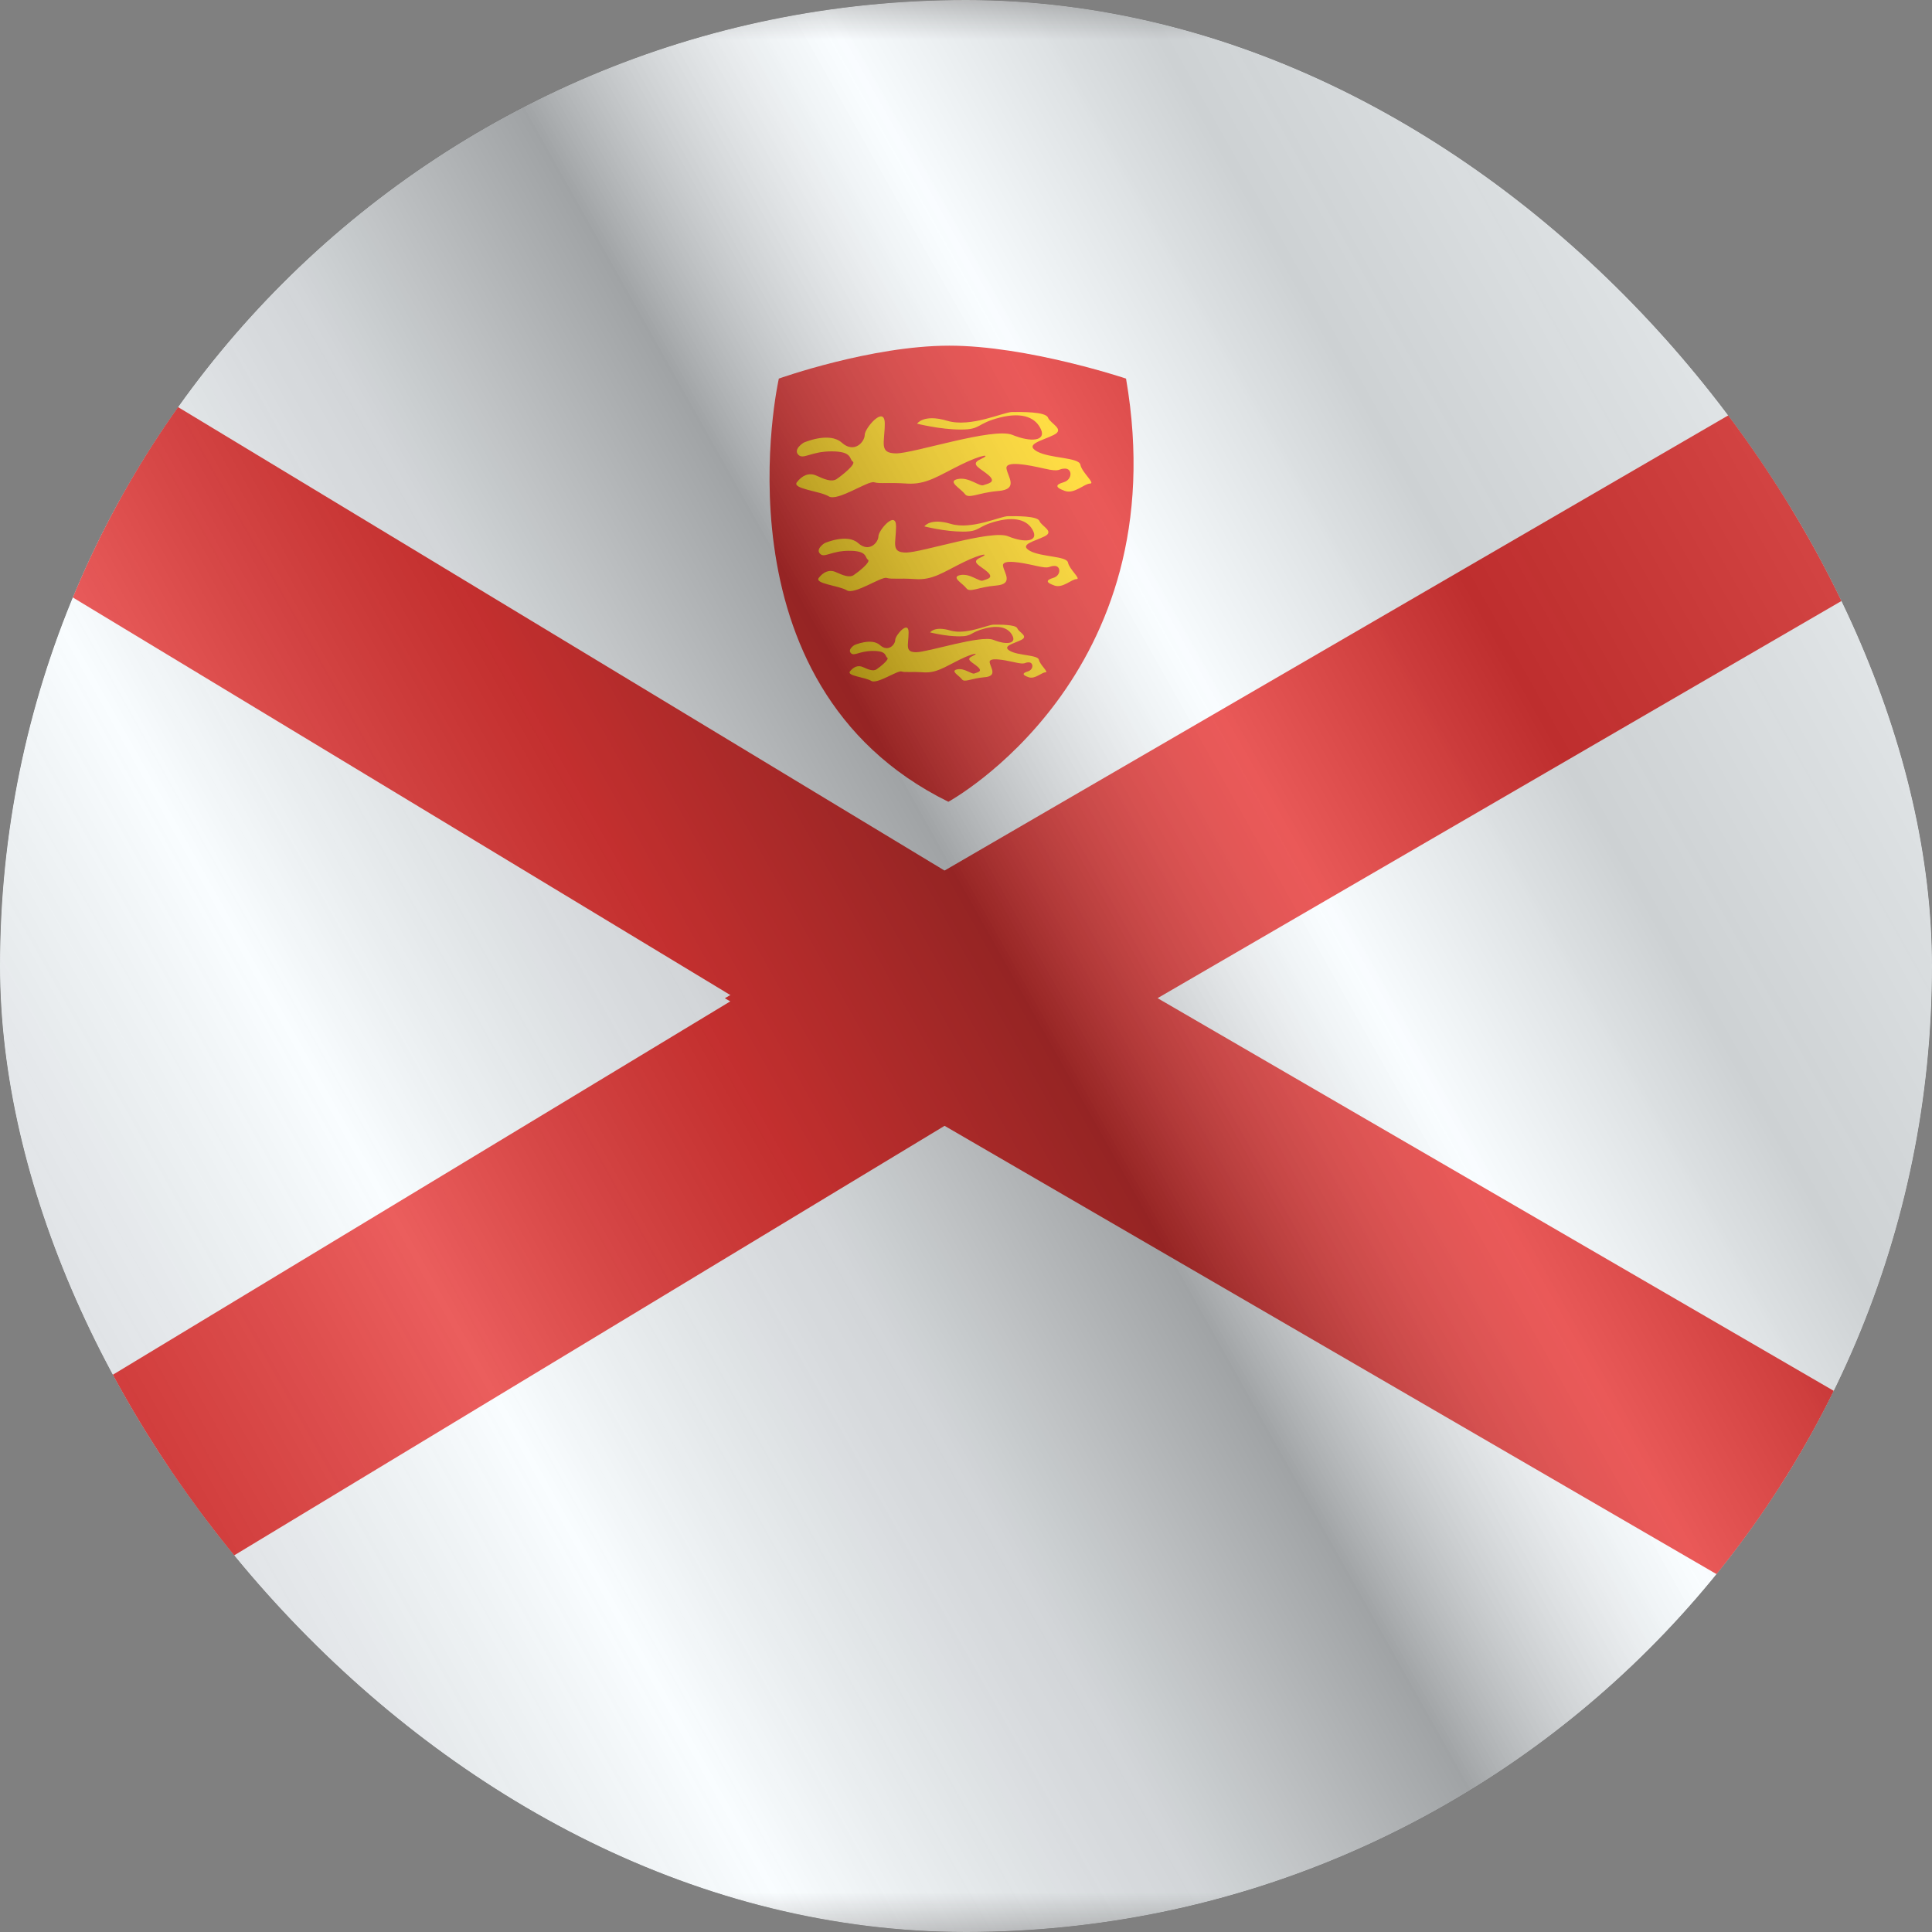
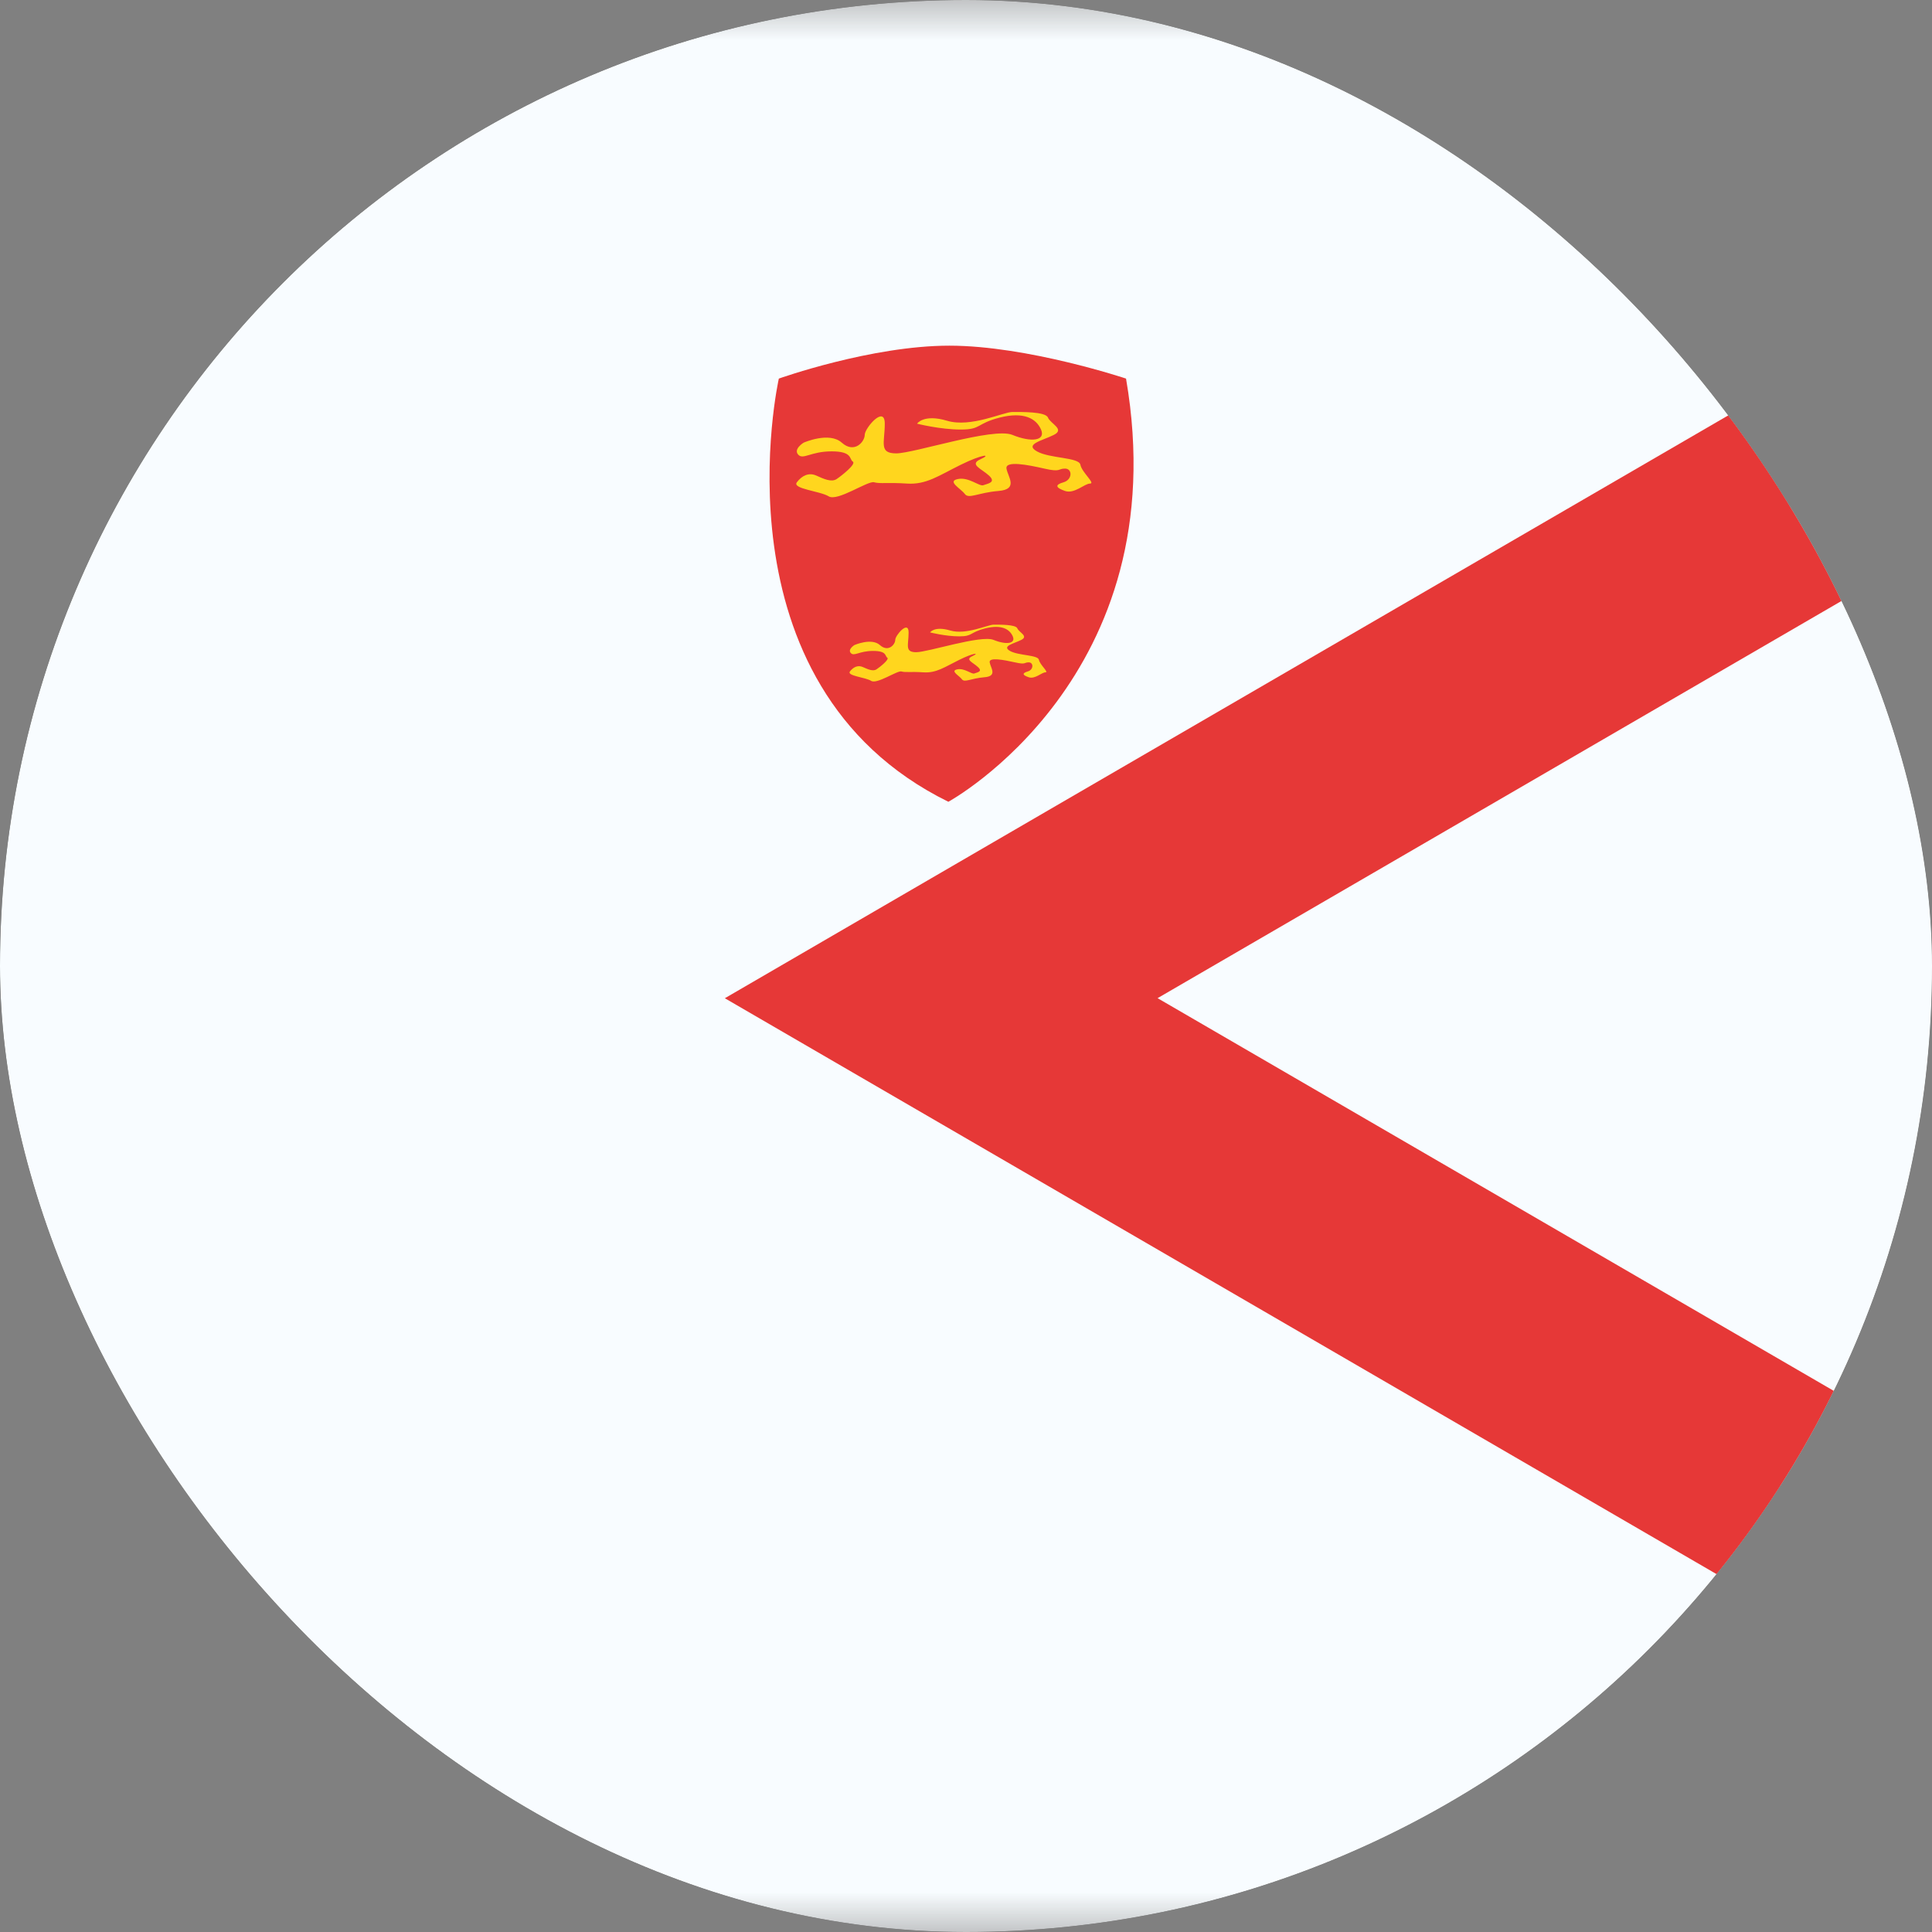
<svg xmlns="http://www.w3.org/2000/svg" width="24" height="24" viewBox="0 0 24 24" fill="none">
  <rect x="0" y="0" width="24" height="24" fill="#808080" stroke="none" />
  <g clip-path="url(#clip0_6144_24350)">
    <g clip-path="url(#clip1_6144_24350)">
      <mask id="mask0_6144_24350" style="mask-type:luminance" maskUnits="userSpaceOnUse" x="-4" y="0" width="32" height="24">
        <rect x="-4" width="32" height="24" fill="white" />
      </mask>
      <g mask="url(#mask0_6144_24350)">
        <path fill-rule="evenodd" clip-rule="evenodd" d="M-4 0H28V24H-4V0Z" fill="#F7FCFF" />
-         <path d="M-6.701 1.245L-8.75 0.006V2.4V22.4V24.794L-6.701 23.555L9.836 13.555L11.747 12.4L9.836 11.245L-6.701 1.245Z" fill="#F7FCFF" stroke="#E31D1C" stroke-width="2.7" />
-         <path d="M30.921 1.232L32.949 0.055V2.4V22.4V24.745L30.921 23.567L13.702 13.567L11.692 12.4L13.702 11.232L30.921 1.232Z" fill="#F7FCFF" stroke="#E31D1C" stroke-width="2.7" />
+         <path d="M30.921 1.232L32.949 0.055V2.4V22.4V24.745L30.921 23.567L13.702 13.567L11.692 12.4L13.702 11.232Z" fill="#F7FCFF" stroke="#E31D1C" stroke-width="2.7" />
        <path fill-rule="evenodd" clip-rule="evenodd" d="M9.675 4.703C9.675 4.703 8.816 8.501 11.781 9.96C11.781 9.96 14.627 8.409 13.988 4.703C13.988 4.703 12.765 4.294 11.793 4.294C10.822 4.294 9.675 4.703 9.675 4.703Z" fill="#E31D1C" />
        <path fill-rule="evenodd" clip-rule="evenodd" d="M9.983 5.499C9.983 5.499 10.3 5.358 10.457 5.499C10.614 5.639 10.742 5.487 10.742 5.402C10.742 5.318 10.991 5.027 10.991 5.263C10.991 5.499 10.914 5.632 11.133 5.632C11.352 5.632 12.338 5.306 12.575 5.402C12.812 5.499 12.993 5.475 12.932 5.336C12.872 5.198 12.718 5.112 12.42 5.187C12.123 5.263 12.193 5.336 11.936 5.336C11.678 5.336 11.392 5.263 11.392 5.263C11.392 5.263 11.473 5.139 11.766 5.227C12.06 5.315 12.465 5.118 12.575 5.118C12.685 5.118 12.988 5.112 13.018 5.187C13.048 5.263 13.232 5.332 13.092 5.402C12.952 5.473 12.722 5.517 12.881 5.607C13.039 5.697 13.403 5.679 13.421 5.773C13.438 5.867 13.611 6.007 13.541 6.007C13.472 6.007 13.347 6.139 13.23 6.099C13.114 6.058 13.1 6.023 13.212 5.991C13.324 5.958 13.323 5.821 13.23 5.821C13.138 5.821 13.183 5.869 12.973 5.821C12.764 5.773 12.486 5.72 12.503 5.821C12.519 5.922 12.656 6.078 12.404 6.099C12.152 6.119 12.034 6.203 11.985 6.136C11.936 6.069 11.76 5.979 11.898 5.951C12.036 5.922 12.168 6.048 12.217 6.027C12.267 6.007 12.38 5.995 12.286 5.908C12.191 5.821 12.036 5.77 12.18 5.705C12.324 5.639 12.21 5.638 11.936 5.773C11.661 5.908 11.508 6.023 11.267 6.007C11.026 5.991 10.936 6.012 10.858 5.991C10.781 5.969 10.404 6.233 10.295 6.166C10.186 6.099 9.836 6.073 9.899 5.991C9.962 5.908 10.047 5.866 10.141 5.908C10.236 5.951 10.329 5.993 10.393 5.951C10.457 5.908 10.64 5.763 10.594 5.734C10.548 5.705 10.593 5.607 10.331 5.607C10.069 5.607 9.977 5.716 9.915 5.647C9.853 5.578 9.983 5.499 9.983 5.499Z" fill="#FFD100" />
-         <path fill-rule="evenodd" clip-rule="evenodd" d="M10.244 6.747C10.244 6.747 10.523 6.623 10.661 6.747C10.799 6.87 10.912 6.737 10.912 6.662C10.912 6.588 11.131 6.332 11.131 6.539C11.131 6.747 11.063 6.864 11.256 6.864C11.448 6.864 12.315 6.577 12.523 6.662C12.731 6.747 12.89 6.726 12.838 6.604C12.785 6.483 12.649 6.407 12.387 6.473C12.126 6.539 12.187 6.604 11.961 6.604C11.735 6.604 11.483 6.539 11.483 6.539C11.483 6.539 11.554 6.43 11.812 6.508C12.07 6.585 12.427 6.412 12.523 6.412C12.62 6.412 12.887 6.407 12.913 6.473C12.94 6.539 13.101 6.6 12.978 6.662C12.855 6.724 12.653 6.763 12.792 6.842C12.931 6.921 13.251 6.906 13.267 6.988C13.282 7.071 13.434 7.194 13.373 7.194C13.312 7.194 13.202 7.31 13.1 7.274C12.997 7.239 12.985 7.208 13.083 7.179C13.182 7.151 13.181 7.03 13.1 7.03C13.019 7.03 13.058 7.072 12.874 7.03C12.689 6.988 12.445 6.941 12.46 7.03C12.474 7.119 12.595 7.256 12.373 7.274C12.151 7.292 12.048 7.366 12.004 7.307C11.961 7.248 11.807 7.169 11.928 7.144C12.05 7.119 12.165 7.23 12.209 7.212C12.253 7.194 12.352 7.184 12.269 7.107C12.186 7.03 12.049 6.985 12.176 6.928C12.303 6.871 12.203 6.869 11.961 6.988C11.72 7.107 11.586 7.208 11.374 7.194C11.162 7.179 11.082 7.199 11.014 7.179C10.946 7.16 10.614 7.392 10.519 7.333C10.423 7.274 10.115 7.252 10.171 7.179C10.226 7.107 10.3 7.07 10.383 7.107C10.467 7.144 10.549 7.181 10.605 7.144C10.661 7.107 10.823 6.979 10.782 6.953C10.741 6.928 10.781 6.842 10.55 6.842C10.32 6.842 10.239 6.938 10.185 6.877C10.13 6.817 10.244 6.747 10.244 6.747Z" fill="#FFD100" />
        <path fill-rule="evenodd" clip-rule="evenodd" d="M10.614 8.013C10.614 8.013 10.826 7.92 10.93 8.013C11.035 8.107 11.121 8.006 11.121 7.949C11.121 7.893 11.287 7.699 11.287 7.856C11.287 8.013 11.235 8.102 11.381 8.102C11.527 8.102 12.185 7.885 12.342 7.949C12.5 8.013 12.621 7.997 12.581 7.905C12.541 7.813 12.438 7.756 12.239 7.806C12.041 7.856 12.088 7.905 11.916 7.905C11.745 7.905 11.554 7.856 11.554 7.856C11.554 7.856 11.607 7.774 11.803 7.832C11.999 7.891 12.269 7.76 12.342 7.76C12.416 7.76 12.618 7.756 12.638 7.806C12.658 7.856 12.78 7.902 12.687 7.949C12.594 7.996 12.441 8.025 12.546 8.086C12.652 8.146 12.895 8.134 12.906 8.197C12.918 8.259 13.033 8.352 12.987 8.352C12.941 8.352 12.857 8.44 12.779 8.413C12.702 8.387 12.693 8.363 12.767 8.341C12.842 8.32 12.841 8.228 12.779 8.228C12.718 8.228 12.748 8.26 12.608 8.228C12.468 8.197 12.283 8.161 12.294 8.228C12.305 8.296 12.396 8.4 12.228 8.413C12.06 8.427 11.982 8.483 11.949 8.438C11.916 8.393 11.799 8.334 11.891 8.315C11.983 8.296 12.071 8.38 12.104 8.366C12.137 8.352 12.212 8.345 12.149 8.287C12.087 8.228 11.983 8.194 12.079 8.151C12.175 8.107 12.099 8.106 11.916 8.197C11.733 8.287 11.631 8.363 11.471 8.352C11.31 8.341 11.25 8.356 11.198 8.341C11.146 8.327 10.895 8.503 10.822 8.458C10.75 8.413 10.516 8.396 10.558 8.341C10.6 8.287 10.657 8.258 10.72 8.287C10.783 8.315 10.845 8.343 10.888 8.315C10.93 8.287 11.053 8.19 11.022 8.17C10.991 8.151 11.021 8.086 10.846 8.086C10.672 8.086 10.61 8.158 10.569 8.112C10.527 8.067 10.614 8.013 10.614 8.013Z" fill="#FFD100" />
      </g>
    </g>
    <g style="mix-blend-mode:hard-light" opacity="0.12">
      <rect width="24" height="24" rx="12" fill="white" />
    </g>
-     <rect width="24" height="24" fill="url(#paint0_linear_6144_24350)" fill-opacity="0.64" style="mix-blend-mode:overlay" />
  </g>
  <defs>
    <linearGradient id="paint0_linear_6144_24350" x1="24" y1="1.19273e-06" x2="-4.487" y2="16.024" gradientUnits="userSpaceOnUse">
      <stop stop-color="white" stop-opacity="0.3" />
      <stop offset="0.263" stop-opacity="0.27" />
      <stop offset="0.37" stop-color="white" stop-opacity="0.26" />
      <stop offset="0.487" stop-opacity="0.55" />
      <stop offset="0.594" stop-opacity="0.24" />
      <stop offset="0.736" stop-color="white" stop-opacity="0.3" />
      <stop offset="0.901" stop-color="#272727" stop-opacity="0.22" />
      <stop offset="1" stop-opacity="0.2" />
    </linearGradient>
    <clipPath id="clip0_6144_24350">
      <rect width="24" height="24" rx="12" fill="white" />
    </clipPath>
    <clipPath id="clip1_6144_24350">
      <rect width="24" height="24" fill="white" />
    </clipPath>
  </defs>
</svg>